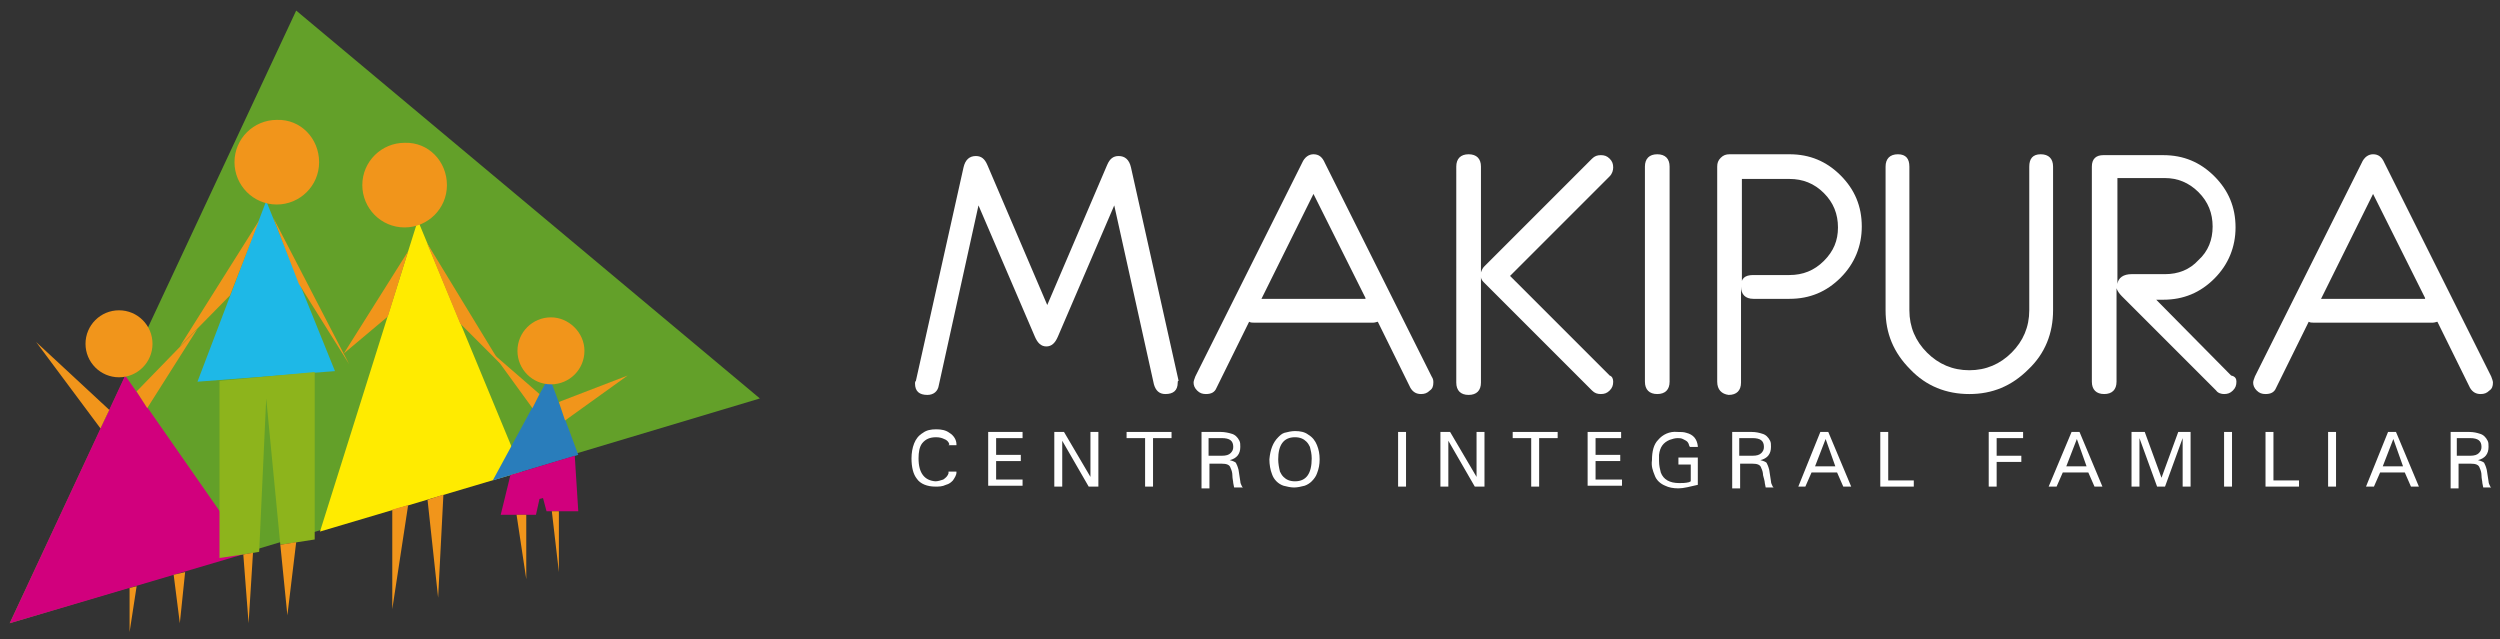
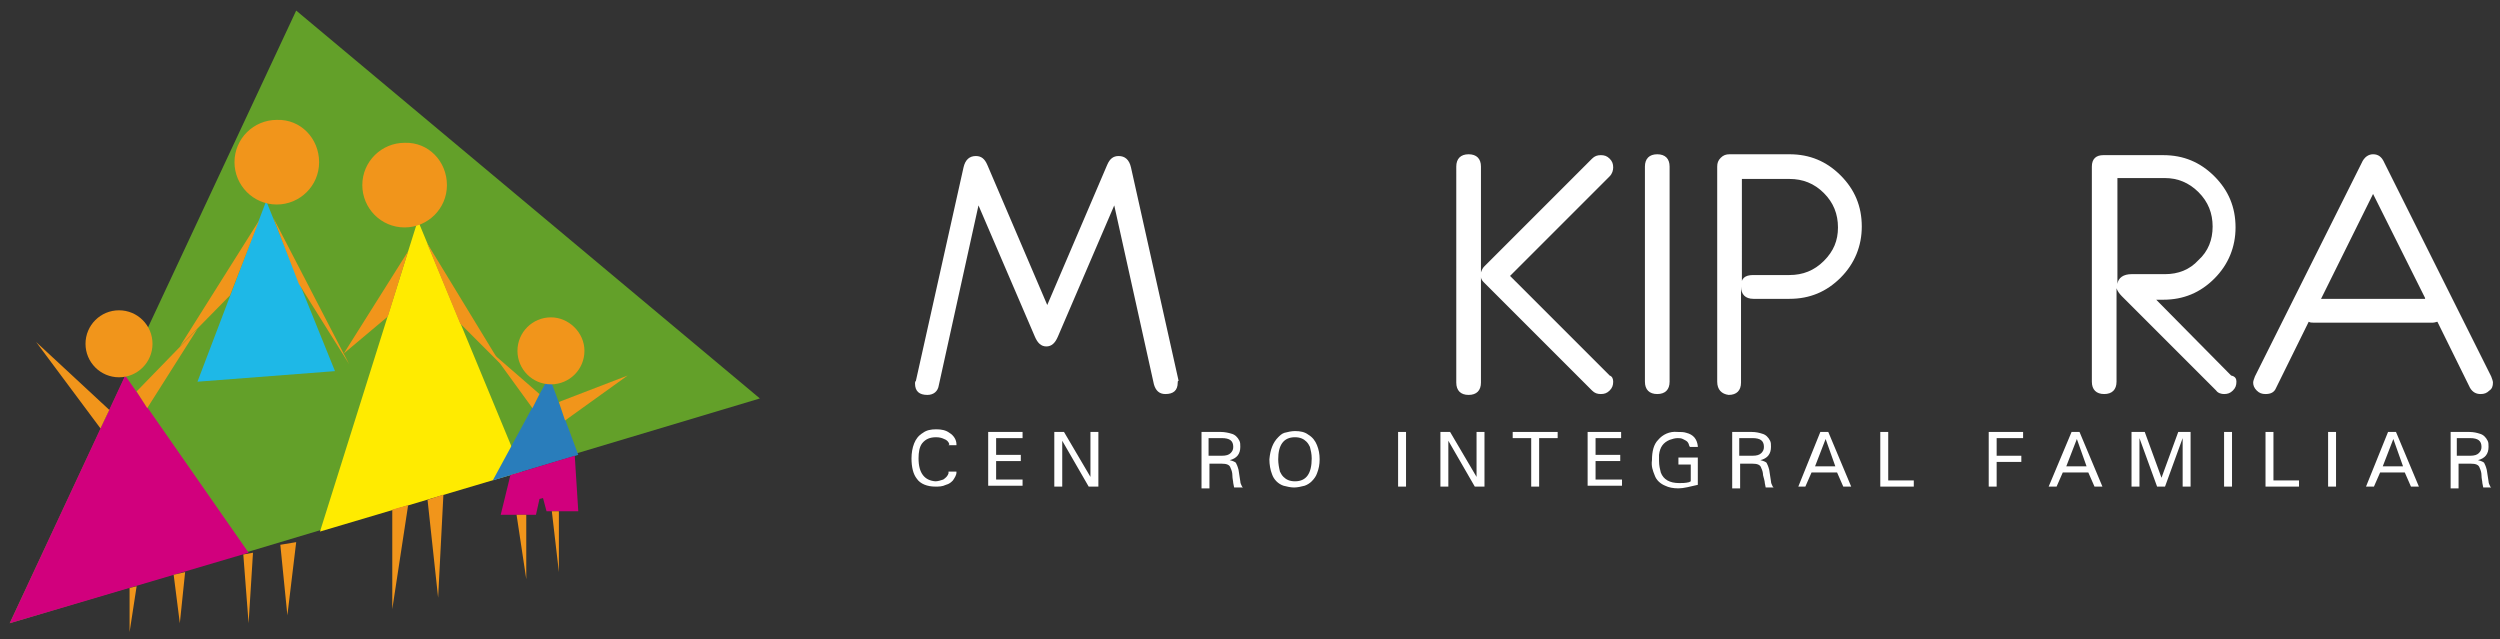
<svg xmlns="http://www.w3.org/2000/svg" version="1.2" baseProfile="tiny" id="Capa_1" x="0px" y="0px" viewBox="0 0 283.6 72.5" overflow="visible" xml:space="preserve">
  <rect x="0" y="0" width="283.6" height="72.5" fill="#333333" stroke="none" />
  <g>
    <g>
      <polygon fill="#63A029" points="33.6,1.2 86.2,45.2 1.1,70.7   " />
      <polygon fill="#FFEB00" points="36.3,60.3 47.4,25 59.2,53.5   " />
      <polygon fill="#297DBB" points="62.3,42.7 65.6,51.6 55.9,54.5   " />
      <polygon fill="#1EB8E7" points="30.2,22.8 38,42.1 22.4,43.3   " />
      <polygon fill="#D1007D" points="14.2,42.6 28.2,62.7 1.1,70.7   " />
      <polygon fill="#F1951B" points="4.1,38.8 12.4,46.5 11.4,48.6   " />
      <polygon fill="#D1007D" points="56.8,58.4 60.8,58.4 61.2,56.6 61.6,56.5 62,58 65.6,58 65.2,51.7 57.9,53.9   " />
      <polygon fill="#F1951B" points="15.5,44.4 22.4,37.3 16.7,46.3   " />
      <polygon fill="#F1951B" points="29.4,25 20.4,39.3 26.1,33.5   " />
      <polygon fill="#F1951B" points="31,24.7 39.6,41.3 33.9,32.2   " />
      <polygon fill="#F1951B" points="46.3,28.5 39,40.1 44,35.9   " />
      <polygon fill="#F1951B" points="48.4,27.5 56.8,41.3 52.2,36.7   " />
      <polygon fill="#F1951B" points="61.2,44.7 55.9,40.1 60.4,46.3   " />
      <polygon fill="#F1951B" points="63.4,45.6 71.2,42.6 64.1,47.7   " />
      <polygon fill="#F1951B" points="14.7,66.7 14.7,71.7 15.5,66.5   " />
      <polygon fill="#F1951B" points="19.7,65.2 20.4,70.7 21,64.9   " />
-       <polygon fill="#8DB41C" points="24.9,43.2 24.9,63.3 27.6,62.9 29.4,62.6 30.2,45.2 31.8,61.8 35.7,61.2 35.7,42.2   " />
      <polygon fill="#F1951B" points="28.2,70.7 27.6,62.9 28.7,62.7   " />
      <polygon fill="#F1951B" points="31.8,61.8 32.6,69.8 33.6,61.5   " />
      <polygon fill="#F1951B" points="44.5,57.8 44.5,69.1 46.3,57.3   " />
      <polygon fill="#F1951B" points="48.5,56.7 49.7,67.8 50.3,56.1   " />
      <polygon fill="#F1951B" points="58.6,58.4 59.7,65.7 59.7,58.4   " />
      <polygon fill="#F1951B" points="62.6,58 63.4,64.9 63.4,58   " />
      <path fill="#F1951B" d="M17.3,39c0,2.1-1.7,3.8-3.8,3.8c-2.1,0-3.8-1.7-3.8-3.8c0-2.1,1.7-3.8,3.8-3.8    C15.6,35.2,17.3,36.9,17.3,39z" />
      <path fill="#F1951B" d="M66.3,39.8c0,2.1-1.7,3.8-3.8,3.8c-2.1,0-3.8-1.7-3.8-3.8c0-2.1,1.7-3.8,3.8-3.8    C64.5,36,66.3,37.7,66.3,39.8z" />
      <path fill="#F1951B" d="M36.2,18.4c0,2.7-2.2,4.8-4.8,4.8c-2.7,0-4.8-2.2-4.8-4.8c0-2.7,2.2-4.8,4.8-4.8    C34.1,13.5,36.2,15.7,36.2,18.4z" />
      <path fill="#F1951B" d="M50.7,21c0,2.7-2.2,4.8-4.8,4.8c-2.7,0-4.8-2.2-4.8-4.8c0-2.7,2.2-4.8,4.8-4.8    C48.6,16.1,50.7,18.3,50.7,21z" />
    </g>
    <g>
      <g>
        <path fill="#FFFFFF" d="M107.7,50.4c-0.1-0.3-0.3-0.5-0.6-0.6c-0.2-0.1-0.5-0.2-0.9-0.2c-0.7,0-1.2,0.2-1.6,0.7     c-0.3,0.4-0.4,1-0.4,1.7c0,1.7,0.7,2.5,1.9,2.6c0.3,0,0.6-0.1,0.9-0.2c0.3-0.2,0.5-0.4,0.6-0.7l0-0.2h0.9v0.1     c0,0.3-0.2,0.6-0.4,0.9c-0.2,0.2-0.4,0.4-0.8,0.5c-0.4,0.2-0.8,0.2-1.2,0.2c-0.9,0-1.7-0.3-2.1-0.9c-0.4-0.5-0.6-1.3-0.6-2.3     c0-0.6,0.1-1.2,0.3-1.7c0.2-0.5,0.5-0.9,1-1.2c0.4-0.3,0.9-0.4,1.5-0.4c0.6,0,1.1,0.1,1.5,0.4c0.5,0.3,0.8,0.8,0.8,1.3v0.1h-0.9     L107.7,50.4z" />
        <path fill="#FFFFFF" d="M112.2,49h3.8v0.7H113v1.9h2.8v0.7H113v2.1h3v0.7h-3.9V49z" />
        <path fill="#FFFFFF" d="M120.7,49l3,5.1V49h0.9v6.2h-1.1l-3-5.2v5.2h-0.9V49H120.7z" />
-         <path fill="#FFFFFF" d="M132.9,49v0.7h-2.1v5.5h-0.9v-5.5h-2.1V49H132.9z" />
        <path fill="#FFFFFF" d="M136.2,49h2.3c0.4,0,0.9,0.1,1.2,0.2c0.4,0.1,0.7,0.4,0.9,0.8c0.1,0.2,0.1,0.4,0.1,0.7     c0,0.8-0.4,1.3-1.2,1.5c0.4,0.1,0.6,0.2,0.7,0.3c0.1,0.2,0.2,0.4,0.3,0.8l0.2,1.3c0,0.2,0.1,0.4,0.2,0.6l0.1,0.1H140l-0.1-0.5     c0-0.2-0.1-0.5-0.1-0.9c0-0.3-0.1-0.6-0.2-0.8c-0.1-0.4-0.5-0.5-1-0.5h-1.4v2.8h-0.9V49z M137.1,51.7h1.5c0.5,0,0.8-0.1,1-0.3     c0.2-0.2,0.3-0.4,0.3-0.7c0-0.7-0.4-1-1.3-1h-1.5V51.7z" />
        <path fill="#FFFFFF" d="M145,49.6c0.2-0.2,0.4-0.4,0.7-0.5c0.4-0.1,0.8-0.2,1.2-0.2c0.6,0,1.1,0.1,1.5,0.4c0.5,0.3,0.8,0.7,1,1.2     c0.2,0.5,0.3,1,0.3,1.6c0,0.6-0.1,1.1-0.3,1.6c-0.1,0.3-0.3,0.6-0.6,0.9c-0.2,0.2-0.5,0.4-0.8,0.5c-0.4,0.1-0.8,0.2-1.2,0.2     c-0.4,0-0.8-0.1-1.2-0.2c-0.6-0.2-1.1-0.7-1.3-1.3c-0.2-0.5-0.3-1.1-0.3-1.7C144.1,51,144.4,50.2,145,49.6z M145,52.1     c0,0.5,0.1,1,0.2,1.4c0.1,0.2,0.2,0.4,0.4,0.6c0.3,0.3,0.7,0.5,1.3,0.5c1.3,0,1.9-0.9,1.9-2.6c0-0.5-0.1-0.9-0.2-1.3     c-0.1-0.2-0.2-0.4-0.4-0.6c-0.3-0.3-0.7-0.5-1.3-0.5C145.6,49.6,145,50.5,145,52.1z" />
        <path fill="#FFFFFF" d="M159.5,49v6.2h-0.9V49H159.5z" />
        <path fill="#FFFFFF" d="M164.5,49l3,5.1V49h0.9v6.2h-1.1l-3-5.2v5.2h-0.9V49H164.5z" />
        <path fill="#FFFFFF" d="M176.7,49v0.7h-2.1v5.5h-0.9v-5.5h-2.1V49H176.7z" />
        <path fill="#FFFFFF" d="M180.1,49h3.8v0.7h-2.9v1.9h2.8v0.7h-2.8v2.1h3v0.7h-3.9V49z" />
        <path fill="#FFFFFF" d="M190.3,51.9h2.3V55c-0.9,0.2-1.6,0.4-2.2,0.4c-0.6,0-1.1-0.1-1.5-0.3c-0.5-0.2-1-0.6-1.2-1.2     c-0.2-0.5-0.4-1-0.3-1.7c0-1,0.2-1.8,0.7-2.3c0.5-0.6,1.3-1,2.2-0.9c0.4,0,0.7,0,1,0.1c0.8,0.2,1.2,0.7,1.3,1.5l0,0.1h-0.9     l-0.1-0.2c0-0.1-0.1-0.3-0.2-0.4c-0.1-0.1-0.3-0.2-0.5-0.3c-0.2-0.1-0.4-0.1-0.6-0.1c-0.3,0-0.6,0.1-0.9,0.2     c-0.7,0.3-1.1,0.8-1.2,1.7c0,0.2,0,0.4,0,0.7c0,0.5,0.1,0.9,0.2,1.3c0.3,0.8,1,1.2,2.1,1.2c0.3,0,0.7,0,1.1-0.1l0.2-0.1v-1.9     h-1.4V51.9z" />
        <path fill="#FFFFFF" d="M196.4,49h2.3c0.5,0,0.9,0.1,1.2,0.2c0.4,0.1,0.7,0.4,0.9,0.8c0.1,0.2,0.1,0.4,0.1,0.7     c0,0.8-0.4,1.3-1.2,1.5c0.4,0.1,0.6,0.2,0.7,0.3c0.1,0.2,0.2,0.4,0.3,0.8l0.2,1.3c0,0.2,0.1,0.4,0.2,0.6l0.1,0.1h-0.9l-0.1-0.5     c0-0.2-0.1-0.5-0.2-0.9c0-0.3-0.1-0.6-0.2-0.8c-0.1-0.4-0.5-0.5-1-0.5h-1.4v2.8h-0.9V49z M197.3,51.7h1.5c0.5,0,0.8-0.1,1-0.3     c0.2-0.2,0.3-0.4,0.3-0.7c0-0.7-0.4-1-1.3-1h-1.5V51.7z" />
        <path fill="#FFFFFF" d="M206.5,49h0.9l2.6,6.2h-0.9l-0.7-1.6h-2.9l-0.7,1.6H204L206.5,49z M205.9,52.9h2.3l-1.1-3.1L205.9,52.9z" />
        <path fill="#FFFFFF" d="M214.2,49v5.5h2.9v0.7h-3.8V49H214.2z" />
        <path fill="#FFFFFF" d="M225.7,49h3.8v0.7h-3v2h2.8v0.7h-2.8v2.8h-0.9V49z" />
        <path fill="#FFFFFF" d="M235,49h0.9l2.6,6.2h-0.9l-0.7-1.6h-2.9l-0.7,1.6h-0.9L235,49z M234.4,52.9h2.3l-1.1-3.1L234.4,52.9z" />
        <path fill="#FFFFFF" d="M243.3,49l1.9,5.2l1.9-5.2h1.4v6.2h-0.9v-5.5l-2,5.5h-0.9l-2-5.5v5.5h-0.9V49H243.3z" />
        <path fill="#FFFFFF" d="M253.2,49v6.2h-0.9V49H253.2z" />
        <path fill="#FFFFFF" d="M257.9,49v5.5h2.9v0.7H257V49H257.9z" />
        <path fill="#FFFFFF" d="M265,49v6.2h-0.9V49H265z" />
        <path fill="#FFFFFF" d="M270.9,49h0.9l2.6,6.2h-0.9l-0.7-1.6H270l-0.7,1.6h-0.9L270.9,49z M270.3,52.9h2.3l-1.1-3.1L270.3,52.9z" />
        <path fill="#FFFFFF" d="M277.8,49h2.3c0.5,0,0.9,0.1,1.2,0.2c0.4,0.1,0.7,0.4,0.9,0.8c0.1,0.2,0.1,0.4,0.1,0.7     c0,0.8-0.4,1.3-1.2,1.5c0.4,0.1,0.6,0.2,0.7,0.3c0.1,0.2,0.2,0.4,0.3,0.8l0.2,1.3c0,0.2,0.1,0.4,0.2,0.6l0.1,0.1h-0.9l-0.1-0.5     c0-0.2-0.1-0.5-0.1-0.9c0-0.3-0.1-0.6-0.2-0.8c-0.1-0.4-0.5-0.5-1-0.5h-1.4v2.8h-0.9V49z M278.7,51.7h1.5c0.5,0,0.8-0.1,1-0.3     c0.2-0.2,0.3-0.4,0.3-0.7c0-0.7-0.4-1-1.3-1h-1.5V51.7z" />
      </g>
      <g>
        <path fill="#FFFFFF" d="M133.6,43.4c0,0.9-0.5,1.3-1.4,1.3c-0.7,0-1.1-0.4-1.3-1.1l-4.5-20.3L120,38.2c-0.3,0.7-0.7,1.1-1.3,1.1     c-0.6,0-1-0.4-1.3-1.1l-6.4-14.9l-4.5,20.4c-0.1,0.7-0.6,1.1-1.3,1.1c-0.9,0-1.4-0.4-1.4-1.3c0-0.1,0-0.2,0.1-0.3l5.4-24.2     c0.2-0.9,0.7-1.3,1.4-1.3c0.6,0,1,0.3,1.3,1l6.8,15.9l6.8-15.9c0.3-0.7,0.7-1,1.3-1c0.7,0,1.2,0.4,1.4,1.3l5.4,24.2     C133.6,43.2,133.6,43.3,133.6,43.4z" />
-         <path fill="#FFFFFF" d="M162.6,43.4c0,0.4-0.1,0.7-0.4,0.9c-0.3,0.3-0.6,0.4-1,0.4c-0.5,0-0.9-0.2-1.2-0.7l-3.7-7.5     c-0.1,0-0.3,0.1-0.5,0.1h-13.6c-0.2,0-0.3,0-0.5-0.1L138,44c-0.2,0.5-0.6,0.7-1.2,0.7c-0.4,0-0.7-0.1-1-0.4     c-0.3-0.3-0.4-0.6-0.4-0.9c0-0.2,0.1-0.4,0.2-0.7l12.1-24.2c0.3-0.7,0.8-1,1.3-1c0.6,0,1,0.3,1.3,1l12.1,24.2     C162.6,43,162.6,43.2,162.6,43.4z M154.9,33.8L149,22l-5.9,11.9H154.9z" />
        <path fill="#FFFFFF" d="M183,43.3c0,0.4-0.1,0.7-0.4,1c-0.3,0.3-0.6,0.4-1,0.4c-0.4,0-0.7-0.1-1-0.4l-12.2-12.2     c-0.2-0.2-0.4-0.4-0.4-0.7v12c0,0.9-0.5,1.4-1.4,1.4c-0.9,0-1.4-0.5-1.4-1.4V18.9c0-0.9,0.5-1.4,1.4-1.4c0.9,0,1.4,0.5,1.4,1.4     v12c0.1-0.3,0.2-0.5,0.4-0.7l12.2-12.2c0.3-0.3,0.6-0.4,1-0.4c0.4,0,0.7,0.1,1,0.4c0.3,0.3,0.4,0.6,0.4,1c0,0.3-0.1,0.7-0.4,1     l-11.3,11.3l11.3,11.3C182.9,42.7,183,43,183,43.3z" />
        <path fill="#FFFFFF" d="M189.4,43.3c0,0.9-0.5,1.4-1.4,1.4c-0.9,0-1.4-0.5-1.4-1.4V18.9c0-0.9,0.5-1.4,1.4-1.4     c0.9,0,1.4,0.5,1.4,1.4V43.3z" />
        <path fill="#FFFFFF" d="M194.8,43.3V18.9c0-0.4,0.1-0.7,0.4-1c0.3-0.3,0.6-0.4,1-0.4h6.8c2.3,0,4.2,0.8,5.8,2.4     c1.6,1.6,2.4,3.5,2.4,5.8c0,2.2-0.8,4.2-2.4,5.8c-1.6,1.6-3.5,2.4-5.8,2.4h-4.1c-0.9,0-1.4-0.5-1.4-1.4v10.9     c0,0.9-0.5,1.4-1.4,1.4C195.3,44.7,194.8,44.2,194.8,43.3z M197.5,32.5c0-0.9,0.4-1.3,1.4-1.3h4.1c1.5,0,2.8-0.5,3.9-1.6     c1.1-1.1,1.6-2.3,1.6-3.8c0-1.5-0.5-2.8-1.6-3.9c-1.1-1.1-2.4-1.6-3.9-1.6h-5.4V32.5z" />
-         <path fill="#FFFFFF" d="M232.9,35.2c0,2.6-0.9,4.9-2.8,6.7c-1.9,1.9-4.1,2.8-6.7,2.8c-2.6,0-4.9-0.9-6.7-2.8     c-1.9-1.9-2.8-4.1-2.8-6.7V18.9c0-0.9,0.5-1.4,1.4-1.4c0.9,0,1.3,0.5,1.3,1.4v16.3c0,1.9,0.7,3.5,2,4.8c1.3,1.3,2.9,2,4.8,2     c1.9,0,3.5-0.7,4.8-2c1.3-1.3,2-2.9,2-4.8V18.9c0-0.9,0.4-1.4,1.3-1.4c0.9,0,1.4,0.5,1.4,1.4V35.2z" />
        <path fill="#FFFFFF" d="M253.7,43.3c0,0.4-0.1,0.7-0.4,1c-0.3,0.3-0.6,0.4-1,0.4c-0.3,0-0.7-0.1-0.9-0.4l-10.7-10.7     c-0.3-0.3-0.5-0.6-0.6-0.9v10.6c0,0.9-0.5,1.4-1.4,1.4c-0.9,0-1.4-0.5-1.4-1.4V18.9c0-0.9,0.5-1.3,1.3-1.3h6.8     c2.3,0,4.2,0.8,5.8,2.4c1.6,1.6,2.4,3.5,2.4,5.8c0,2.2-0.8,4.2-2.4,5.8c-1.6,1.6-3.5,2.4-5.8,2.4l-0.8,0l8.5,8.6     C253.6,42.7,253.7,43,253.7,43.3z M251,25.7c0-1.5-0.5-2.8-1.6-3.9c-1.1-1.1-2.4-1.6-3.8-1.6h-5.4v12c0.1-0.7,0.7-1.1,1.6-1.1     h3.8c1.5,0,2.8-0.5,3.8-1.6C250.5,28.5,251,27.2,251,25.7z" />
        <path fill="#FFFFFF" d="M282.8,43.4c0,0.4-0.1,0.7-0.4,0.9c-0.3,0.3-0.6,0.4-1,0.4c-0.5,0-0.9-0.2-1.2-0.7l-3.7-7.5     c-0.1,0-0.3,0.1-0.5,0.1h-13.6c-0.2,0-0.3,0-0.5-0.1l-3.7,7.5c-0.2,0.5-0.6,0.7-1.2,0.7c-0.4,0-0.7-0.1-1-0.4     c-0.3-0.3-0.4-0.6-0.4-0.9c0-0.2,0.1-0.4,0.2-0.7l12.1-24.2c0.3-0.7,0.8-1,1.3-1c0.6,0,1,0.3,1.3,1l12.1,24.2     C282.7,43,282.8,43.2,282.8,43.4z M275.1,33.8L269.2,22l-5.9,11.9H275.1z" />
      </g>
    </g>
  </g>
</svg>